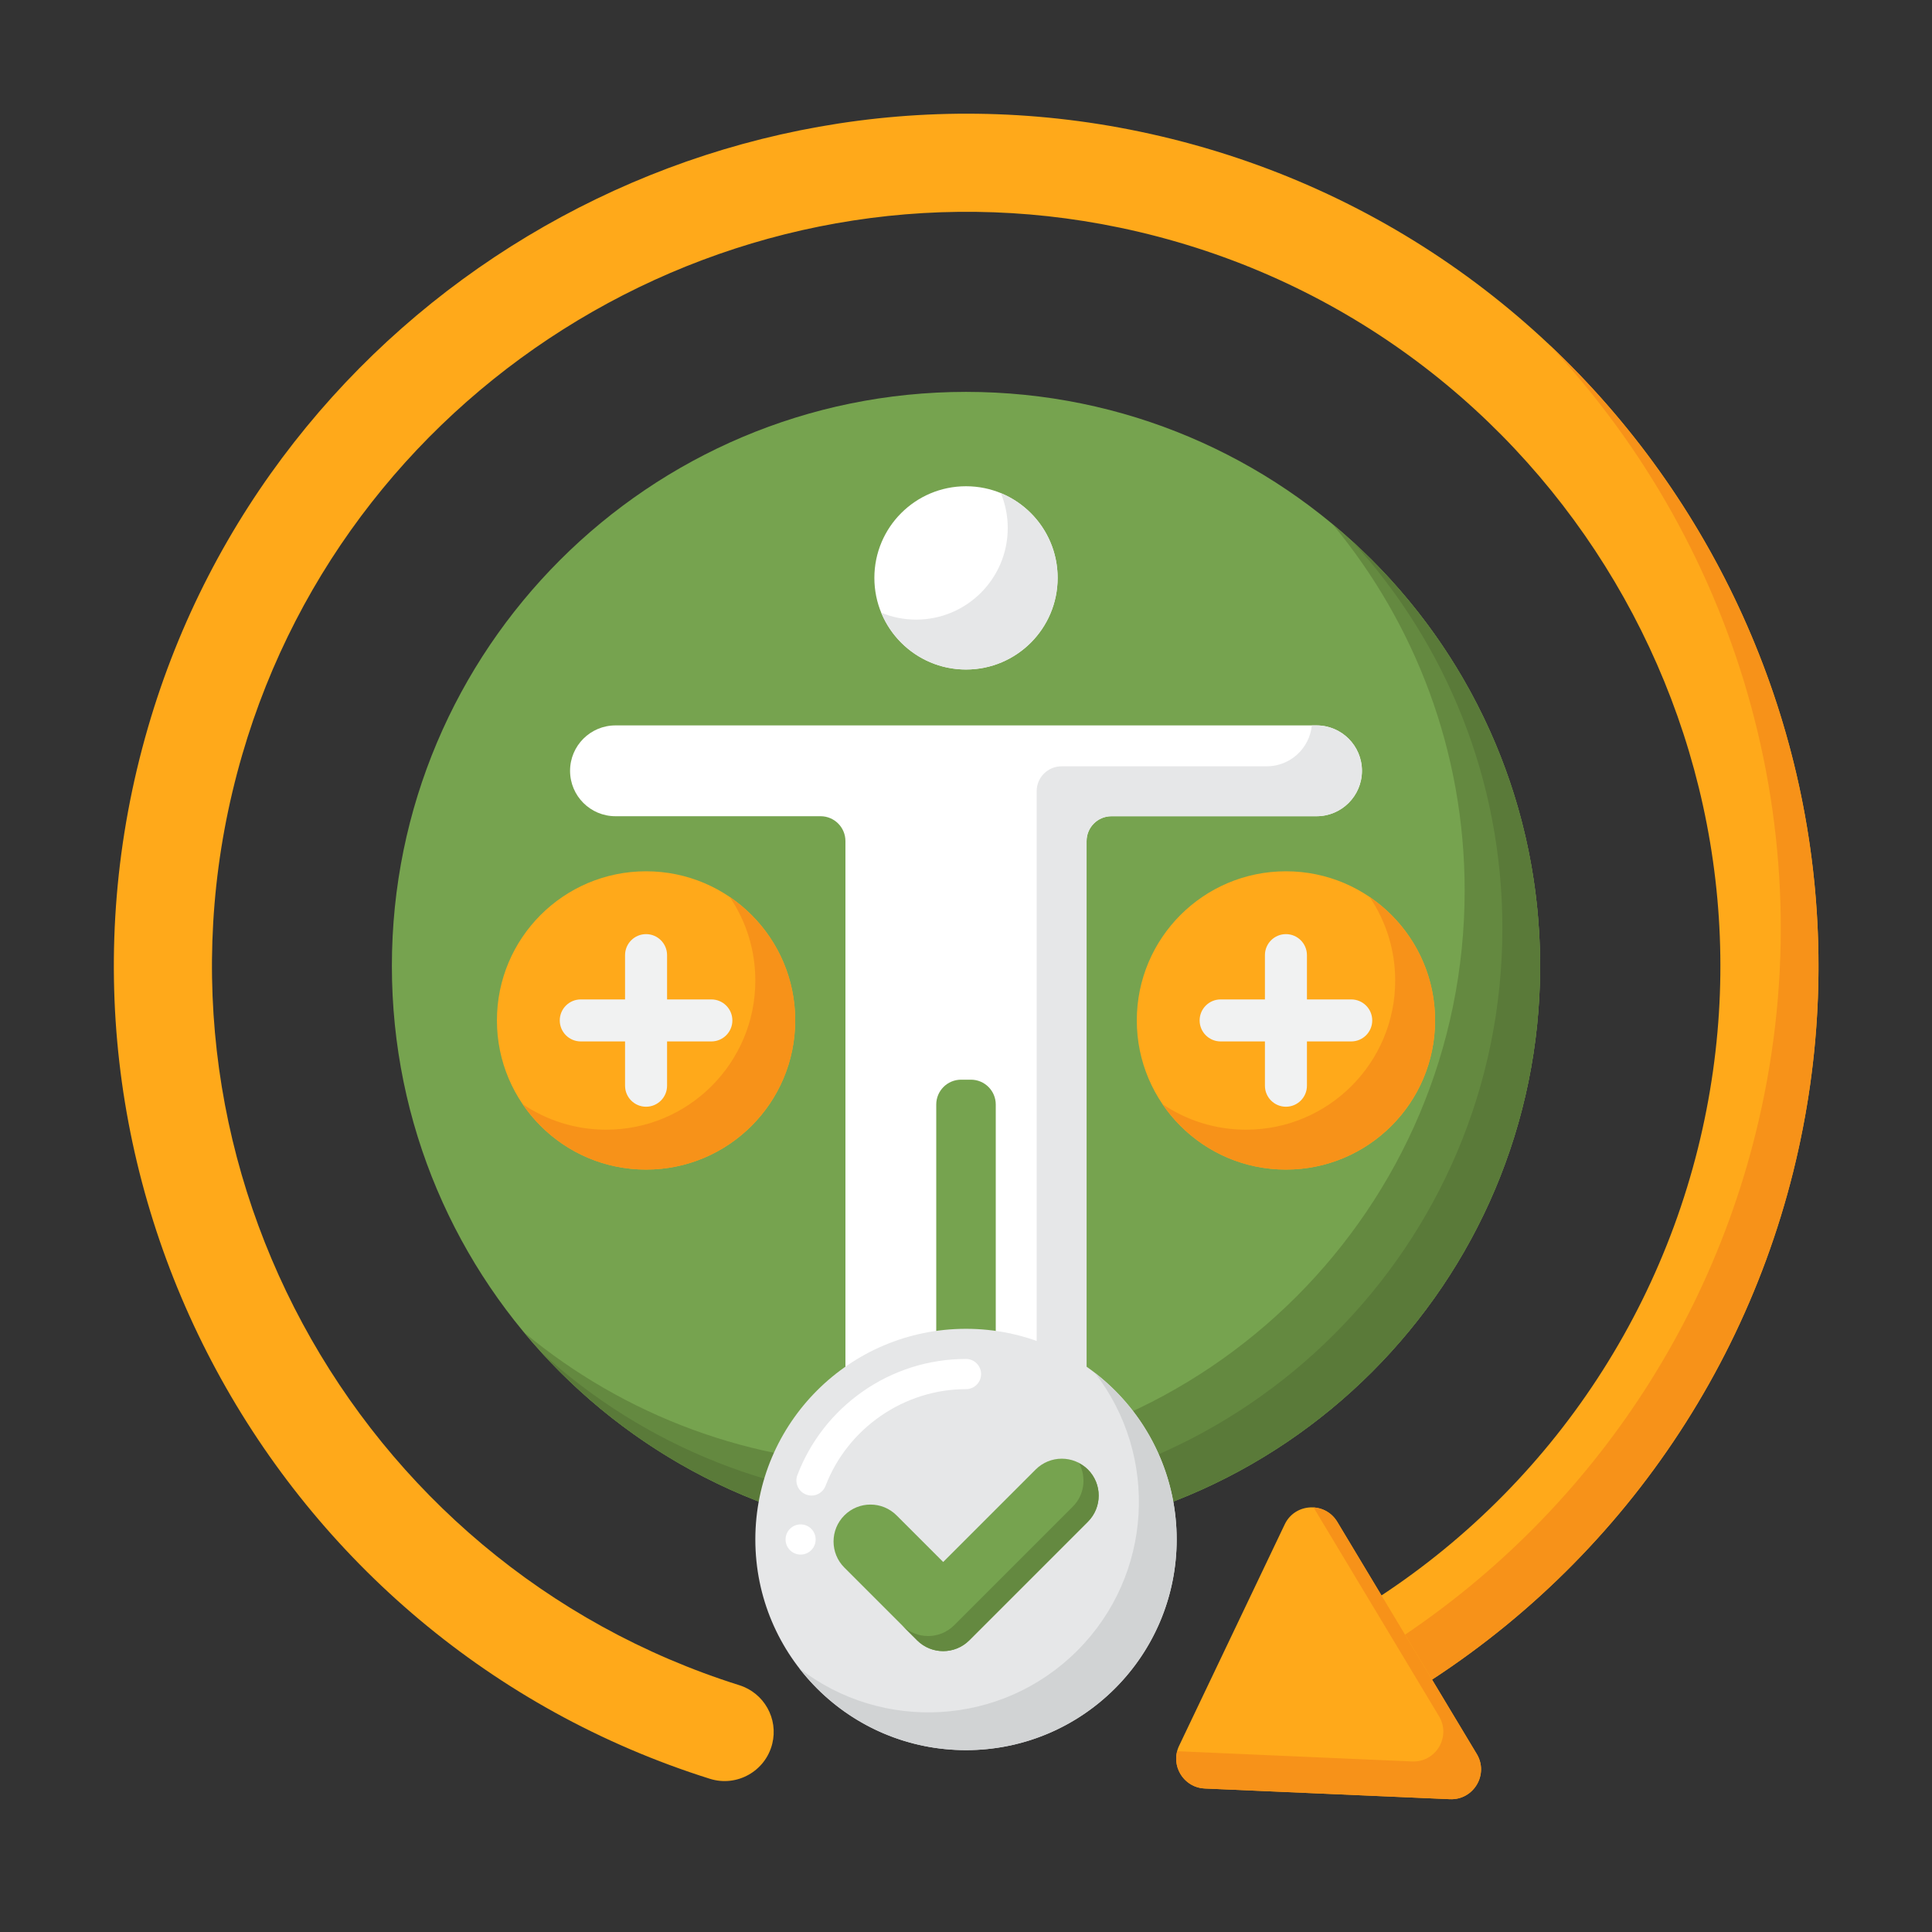
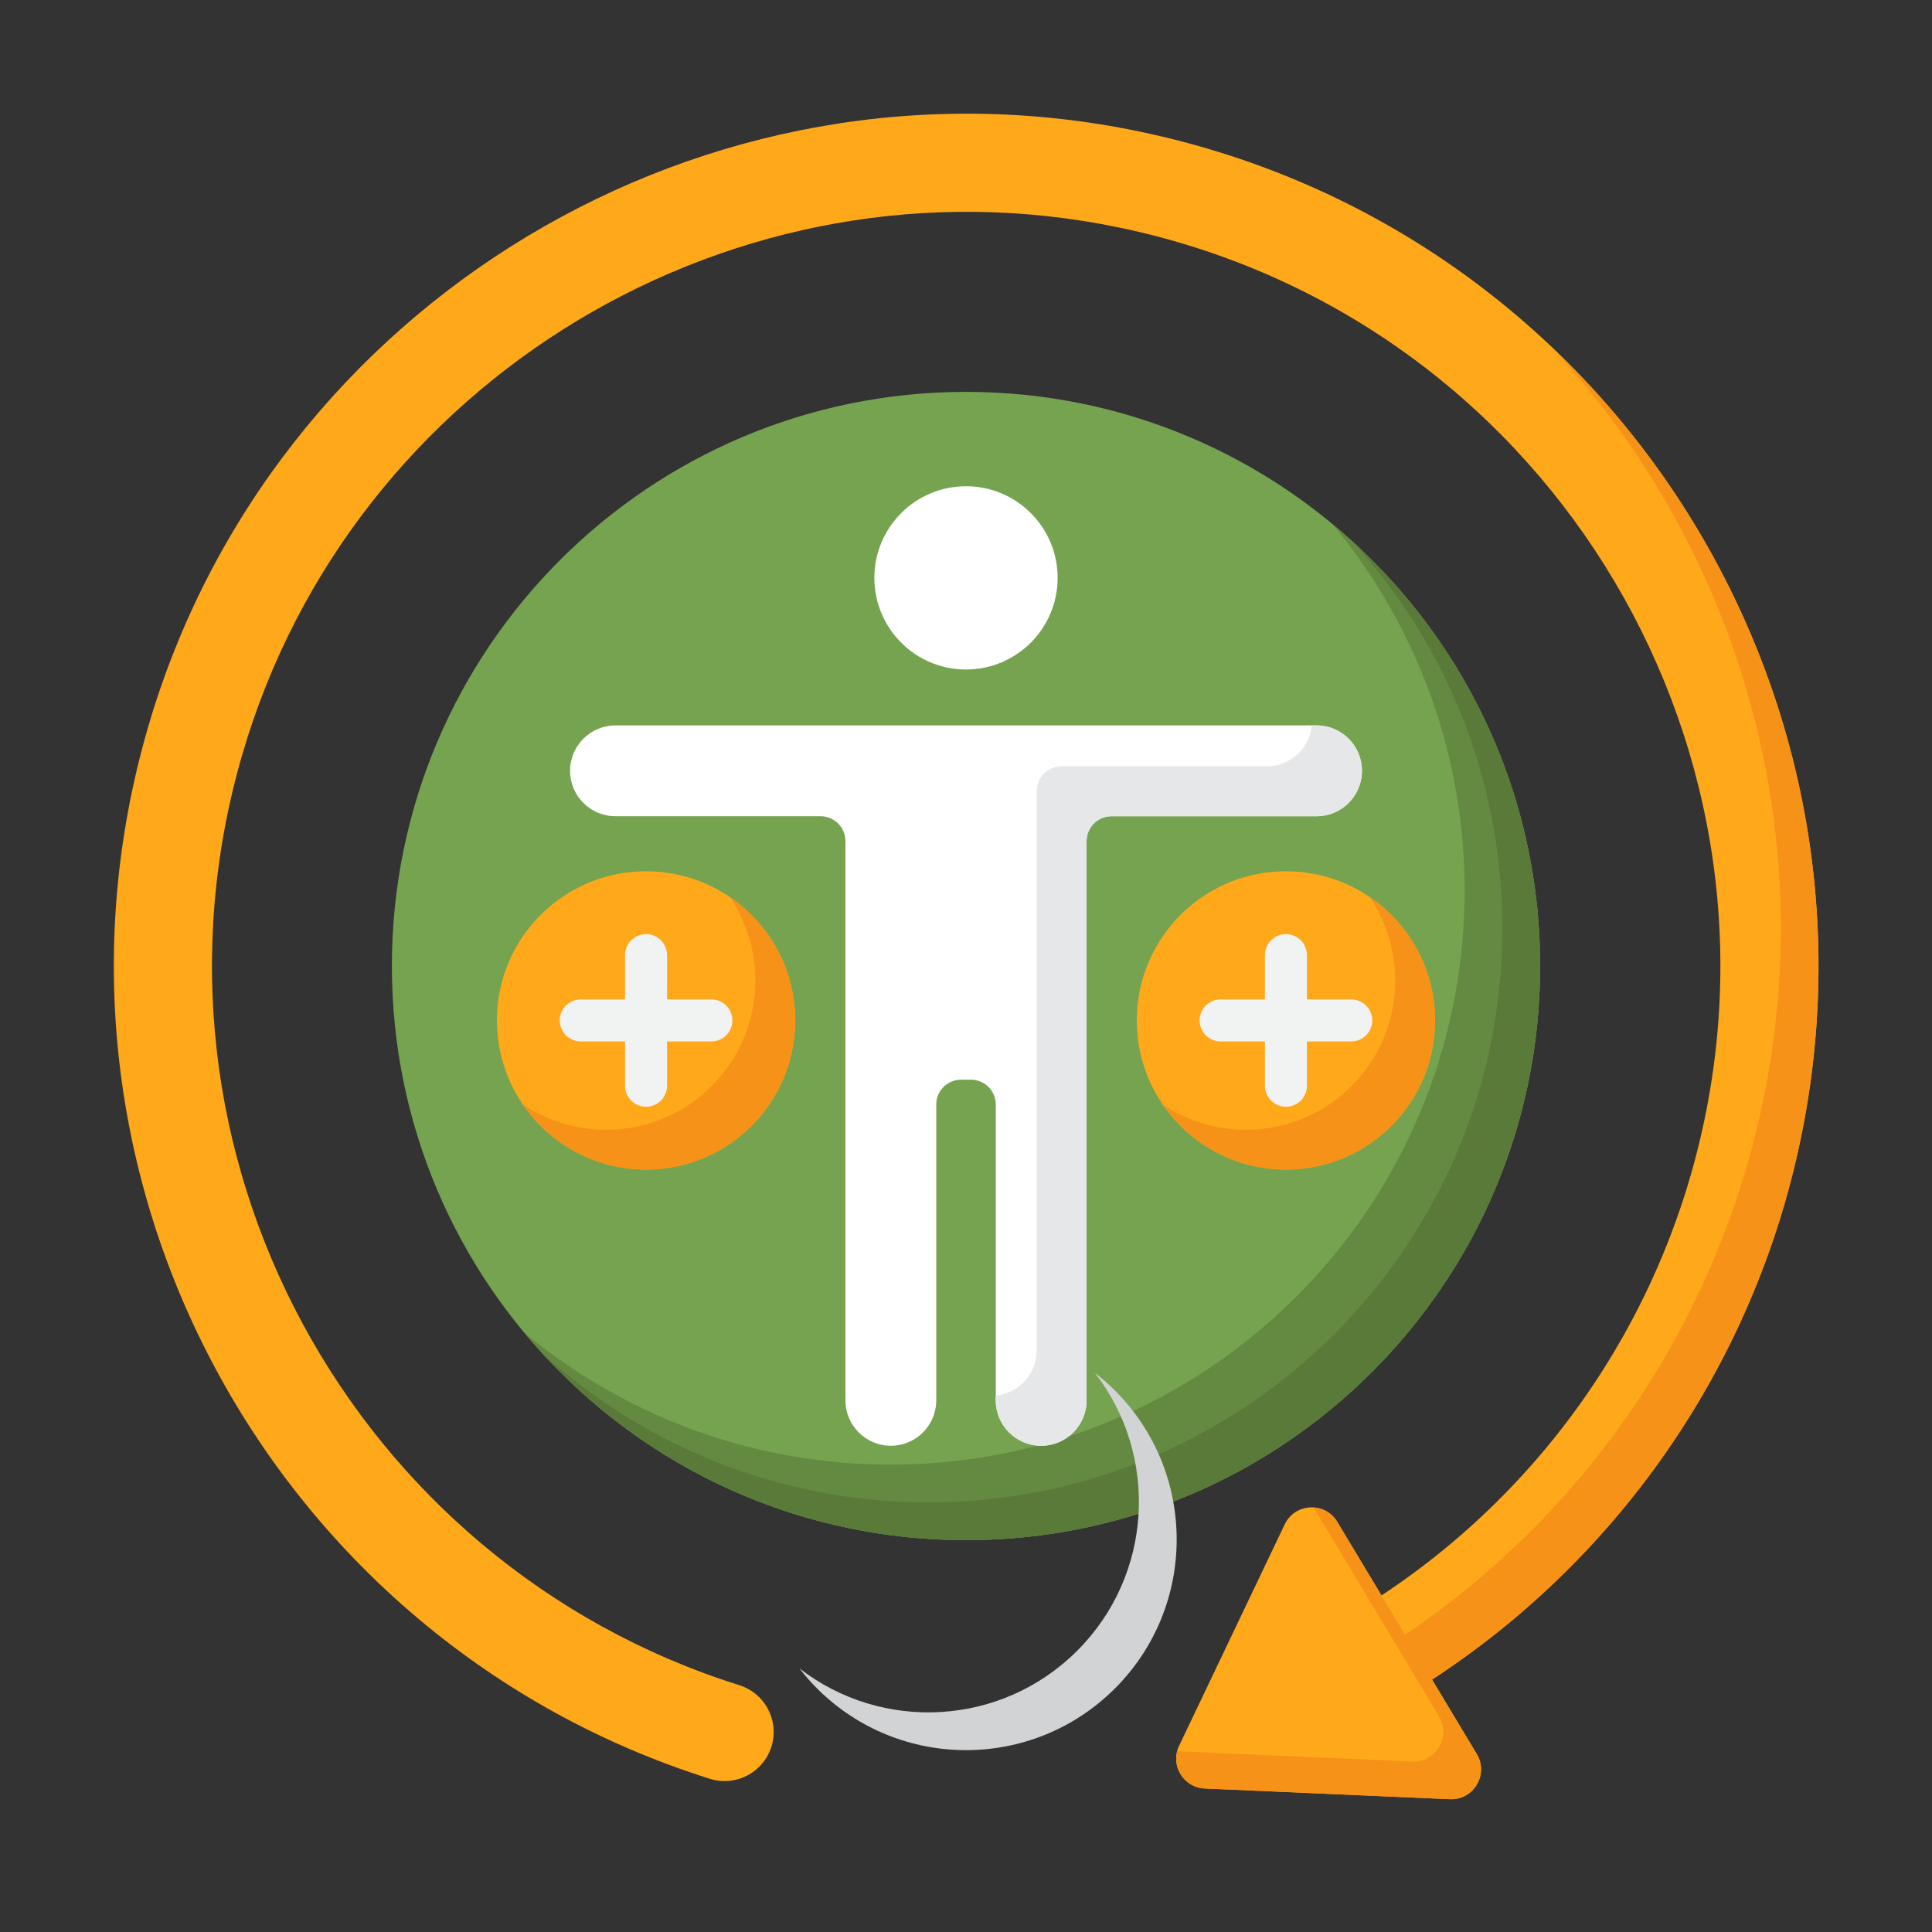
<svg xmlns="http://www.w3.org/2000/svg" id="Layer_1" enable-background="new 0 0 256 256" height="512" viewBox="0 0 256 256" width="512">
  <rect x="0" y="0" width="256" height="256" fill="#333333" stroke="none" />
  <g>
    <g>
      <g>
        <g>
          <g>
            <path d="m128 51.926c-42.015 0-76.074 34.06-76.074 76.074s34.06 76.074 76.074 76.074 76.074-34.06 76.074-76.074-34.059-76.074-76.074-76.074z" fill="#76a34f" />
          </g>
          <g>
            <path d="m176.558 69.442c10.937 13.175 17.517 30.097 17.517 48.558 0 42.015-34.06 76.074-76.074 76.074-18.461 0-35.383-6.58-48.558-17.517 13.954 16.809 35.004 27.517 58.558 27.517 42.015 0 76.074-34.06 76.074-76.074-.001-23.554-10.708-44.604-27.517-58.558z" fill="#648940" />
          </g>
          <g>
            <path d="m179.233 71.767c12.324 13.519 19.841 31.498 19.841 51.233 0 42.015-34.06 76.074-76.074 76.074-19.735 0-37.714-7.517-51.233-19.841 13.913 15.262 33.954 24.841 56.233 24.841 42.015 0 76.074-34.06 76.074-76.074 0-22.279-9.579-42.32-24.841-56.233z" fill="#5a7a39" />
          </g>
        </g>
      </g>
    </g>
    <g>
      <g>
        <g>
          <g>
            <path d="m94.066 235.7c-57.846-18.198-91.768-79.796-74.45-139.332 16.381-56.319 73.959-90.915 131.376-78.938 62.984 13.138 102.025 76.032 86.603 137.887-7.908 31.717-29.157 58.433-58.298 73.297l-5.907-11.581c25.789-13.154 44.593-36.796 51.591-64.862 13.647-54.735-20.9-110.388-76.633-122.013-50.807-10.598-101.757 20.016-116.253 69.851-15.323 52.68 14.689 107.183 65.87 123.289 3.279 1.032 5.192 4.431 4.361 7.766-.906 3.633-4.689 5.759-8.26 4.636z" fill="#ffa91a" />
          </g>
        </g>
        <g>
          <g>
            <path d="m205.256 45.65c25.377 27.065 36.963 66.068 27.339 104.667-7.732 31.01-28.222 57.233-56.367 72.28l3.07 6.018c29.141-14.864 50.39-41.58 58.298-73.297 10.234-41.05-3.524-82.55-32.34-109.668z" fill="#f79219" />
          </g>
        </g>
        <g>
          <path d="m195.677 232.412-18.482-30.759c-1.625-2.704-5.605-2.513-6.963.334l-13.997 29.342c-1.221 2.559.567 5.533 3.399 5.657l32.479 1.417c3.151.138 5.189-3.287 3.564-5.991z" fill="#ffa91a" />
        </g>
        <g>
          <path d="m195.677 232.412-18.482-30.759c-.725-1.207-1.92-1.833-3.142-1.908l16.624 27.667c1.625 2.704-.413 6.129-3.564 5.991l-31.132-1.358c-.62 2.367 1.082 4.829 3.653 4.941l32.479 1.417c3.151.138 5.189-3.287 3.564-5.991z" fill="#f79219" />
        </g>
      </g>
    </g>
    <g>
      <g>
        <g>
          <g>
            <g>
              <path d="m131.943 185.554v-39.198c0-1.819-1.474-3.293-3.293-3.293h-1.3c-1.819 0-3.293 1.474-3.293 3.293v39.198c0 3.323-2.694 6.017-6.017 6.017-3.323 0-6.017-2.694-6.017-6.017v-74.107c0-1.819-1.474-3.293-3.293-3.293h-27.178c-3.323 0-6.017-2.694-6.017-6.017 0-3.323 2.694-6.017 6.017-6.017h92.896c3.323 0 6.017 2.694 6.017 6.017 0 3.323-2.694 6.017-6.017 6.017h-27.178c-1.819 0-3.293 1.474-3.293 3.293v74.107c0 3.323-2.694 6.017-6.017 6.017-3.323 0-6.017-2.694-6.017-6.017z" fill="#fff" />
            </g>
            <g>
              <g>
                <path d="m174.448 96.12h-.625c-.299 3.044-2.865 5.422-5.987 5.422h-27.178c-1.819 0-3.293 1.474-3.293 3.293v74.107c0 3.122-2.379 5.688-5.422 5.987v.625c0 3.323 2.694 6.017 6.017 6.017s6.017-2.694 6.017-6.017v-74.107c0-1.818 1.474-3.293 3.293-3.293h27.178c3.323 0 6.017-2.694 6.017-6.017 0-3.323-2.694-6.017-6.017-6.017z" fill="#e6e7e8" />
              </g>
            </g>
            <g>
              <circle cx="128" cy="76.572" fill="#fff" r="12.142" />
            </g>
            <g>
-               <path d="m132.617 65.343c.586 1.424.914 2.981.914 4.617 0 6.706-5.436 12.142-12.142 12.142-1.635 0-3.193-.328-4.617-.914 1.817 4.415 6.157 7.526 11.228 7.526 6.706 0 12.142-5.436 12.142-12.142 0-5.071-3.11-9.411-7.525-11.229z" fill="#e6e7e8" />
+               <path d="m132.617 65.343z" fill="#e6e7e8" />
            </g>
          </g>
        </g>
      </g>
    </g>
    <g>
      <g>
-         <circle cx="128" cy="203.988" fill="#e6e7e8" r="27.915" />
-       </g>
+         </g>
      <g>
-         <path d="m106.09 205.99c-1.11 0-2-.9-2-2 0-1.101.89-2 2-2 1.1 0 1.99.899 1.99 2 0 1.1-.891 2-1.99 2zm1.44-7.82c-.25 0-.49-.05-.721-.14-.5-.19-.89-.561-1.109-1.051-.221-.489-.23-1.029-.04-1.529 1.71-4.471 4.699-8.301 8.64-11.061 4.03-2.82 8.77-4.32 13.7-4.32 1.1 0 2 .9 2 2 0 1.11-.9 2-2 2-8.19 0-15.67 5.15-18.61 12.811-.29.769-1.04 1.29-1.86 1.29z" fill="#fff" />
-       </g>
+         </g>
      <g>
        <path d="m147.739 184.249c-.847-.847-1.74-1.621-2.663-2.337 8.491 10.95 7.717 26.761-2.337 36.815s-25.865 10.828-36.815 2.337c.716.923 1.489 1.816 2.337 2.663 10.902 10.901 28.576 10.901 39.478 0s10.902-28.576 0-39.478z" fill="#d1d3d4" />
      </g>
      <g>
        <g>
-           <path d="m124.977 218.782c-1.252 0-2.504-.478-3.46-1.433l-9.634-9.634c-1.91-1.911-1.91-5.008 0-6.919 1.911-1.91 5.008-1.91 6.919 0l6.175 6.176 12.254-12.255c1.911-1.91 5.008-1.91 6.919 0 1.91 1.911 1.91 5.008 0 6.919l-15.714 15.714c-.955.955-2.207 1.432-3.459 1.432z" fill="#76a34f" />
-         </g>
+           </g>
      </g>
      <g>
        <g>
-           <path d="m144.15 194.717c-.35-.35-.749-.613-1.164-.835.988 1.851.724 4.194-.836 5.754l-15.714 15.714c-.955.955-2.207 1.433-3.459 1.433s-2.504-.478-3.459-1.433l2 2c.955.955 2.207 1.433 3.459 1.433s2.504-.478 3.459-1.433l15.714-15.714c1.91-1.911 1.91-5.008 0-6.919z" fill="#648940" />
-         </g>
+           </g>
      </g>
    </g>
    <g>
      <g>
        <g>
          <circle cx="85.607" cy="135.212" fill="#ffa91a" r="19.762" />
        </g>
        <g>
          <path d="m96.689 118.847c2.144 3.16 3.397 6.974 3.397 11.081 0 10.914-8.848 19.762-19.762 19.762-4.107 0-7.921-1.253-11.081-3.397 3.554 5.238 9.557 8.68 16.364 8.68 10.914 0 19.762-8.848 19.762-19.762 0-6.806-3.442-12.81-8.68-16.364z" fill="#f79219" />
        </g>
        <g>
          <g>
            <path d="m94.259 132.429h-5.869v-5.869c0-1.537-1.246-2.783-2.783-2.783s-2.783 1.246-2.783 2.783v5.869h-5.869c-1.537 0-2.783 1.246-2.783 2.783s1.246 2.783 2.783 2.783h5.869v5.869c0 1.537 1.246 2.783 2.783 2.783s2.783-1.246 2.783-2.783v-5.869h5.869c1.537 0 2.783-1.246 2.783-2.783s-1.246-2.783-2.783-2.783z" fill="#f1f2f2" />
          </g>
        </g>
      </g>
      <g>
        <g>
          <circle cx="170.393" cy="135.212" fill="#ffa91a" r="19.762" />
        </g>
        <g>
          <path d="m181.474 118.847c2.144 3.16 3.397 6.974 3.397 11.081 0 10.914-8.848 19.762-19.762 19.762-4.107 0-7.921-1.253-11.081-3.397 3.554 5.238 9.557 8.68 16.364 8.68 10.914 0 19.762-8.848 19.762-19.762 0-6.806-3.442-12.81-8.68-16.364z" fill="#f79219" />
        </g>
        <g>
          <g>
            <path d="m179.045 132.429h-5.869v-5.869c0-1.537-1.246-2.783-2.783-2.783s-2.783 1.246-2.783 2.783v5.869h-5.869c-1.537 0-2.783 1.246-2.783 2.783s1.246 2.783 2.783 2.783h5.869v5.869c0 1.537 1.246 2.783 2.783 2.783s2.783-1.246 2.783-2.783v-5.869h5.869c1.537 0 2.783-1.246 2.783-2.783s-1.247-2.783-2.783-2.783z" fill="#f1f2f2" />
          </g>
        </g>
      </g>
    </g>
  </g>
</svg>